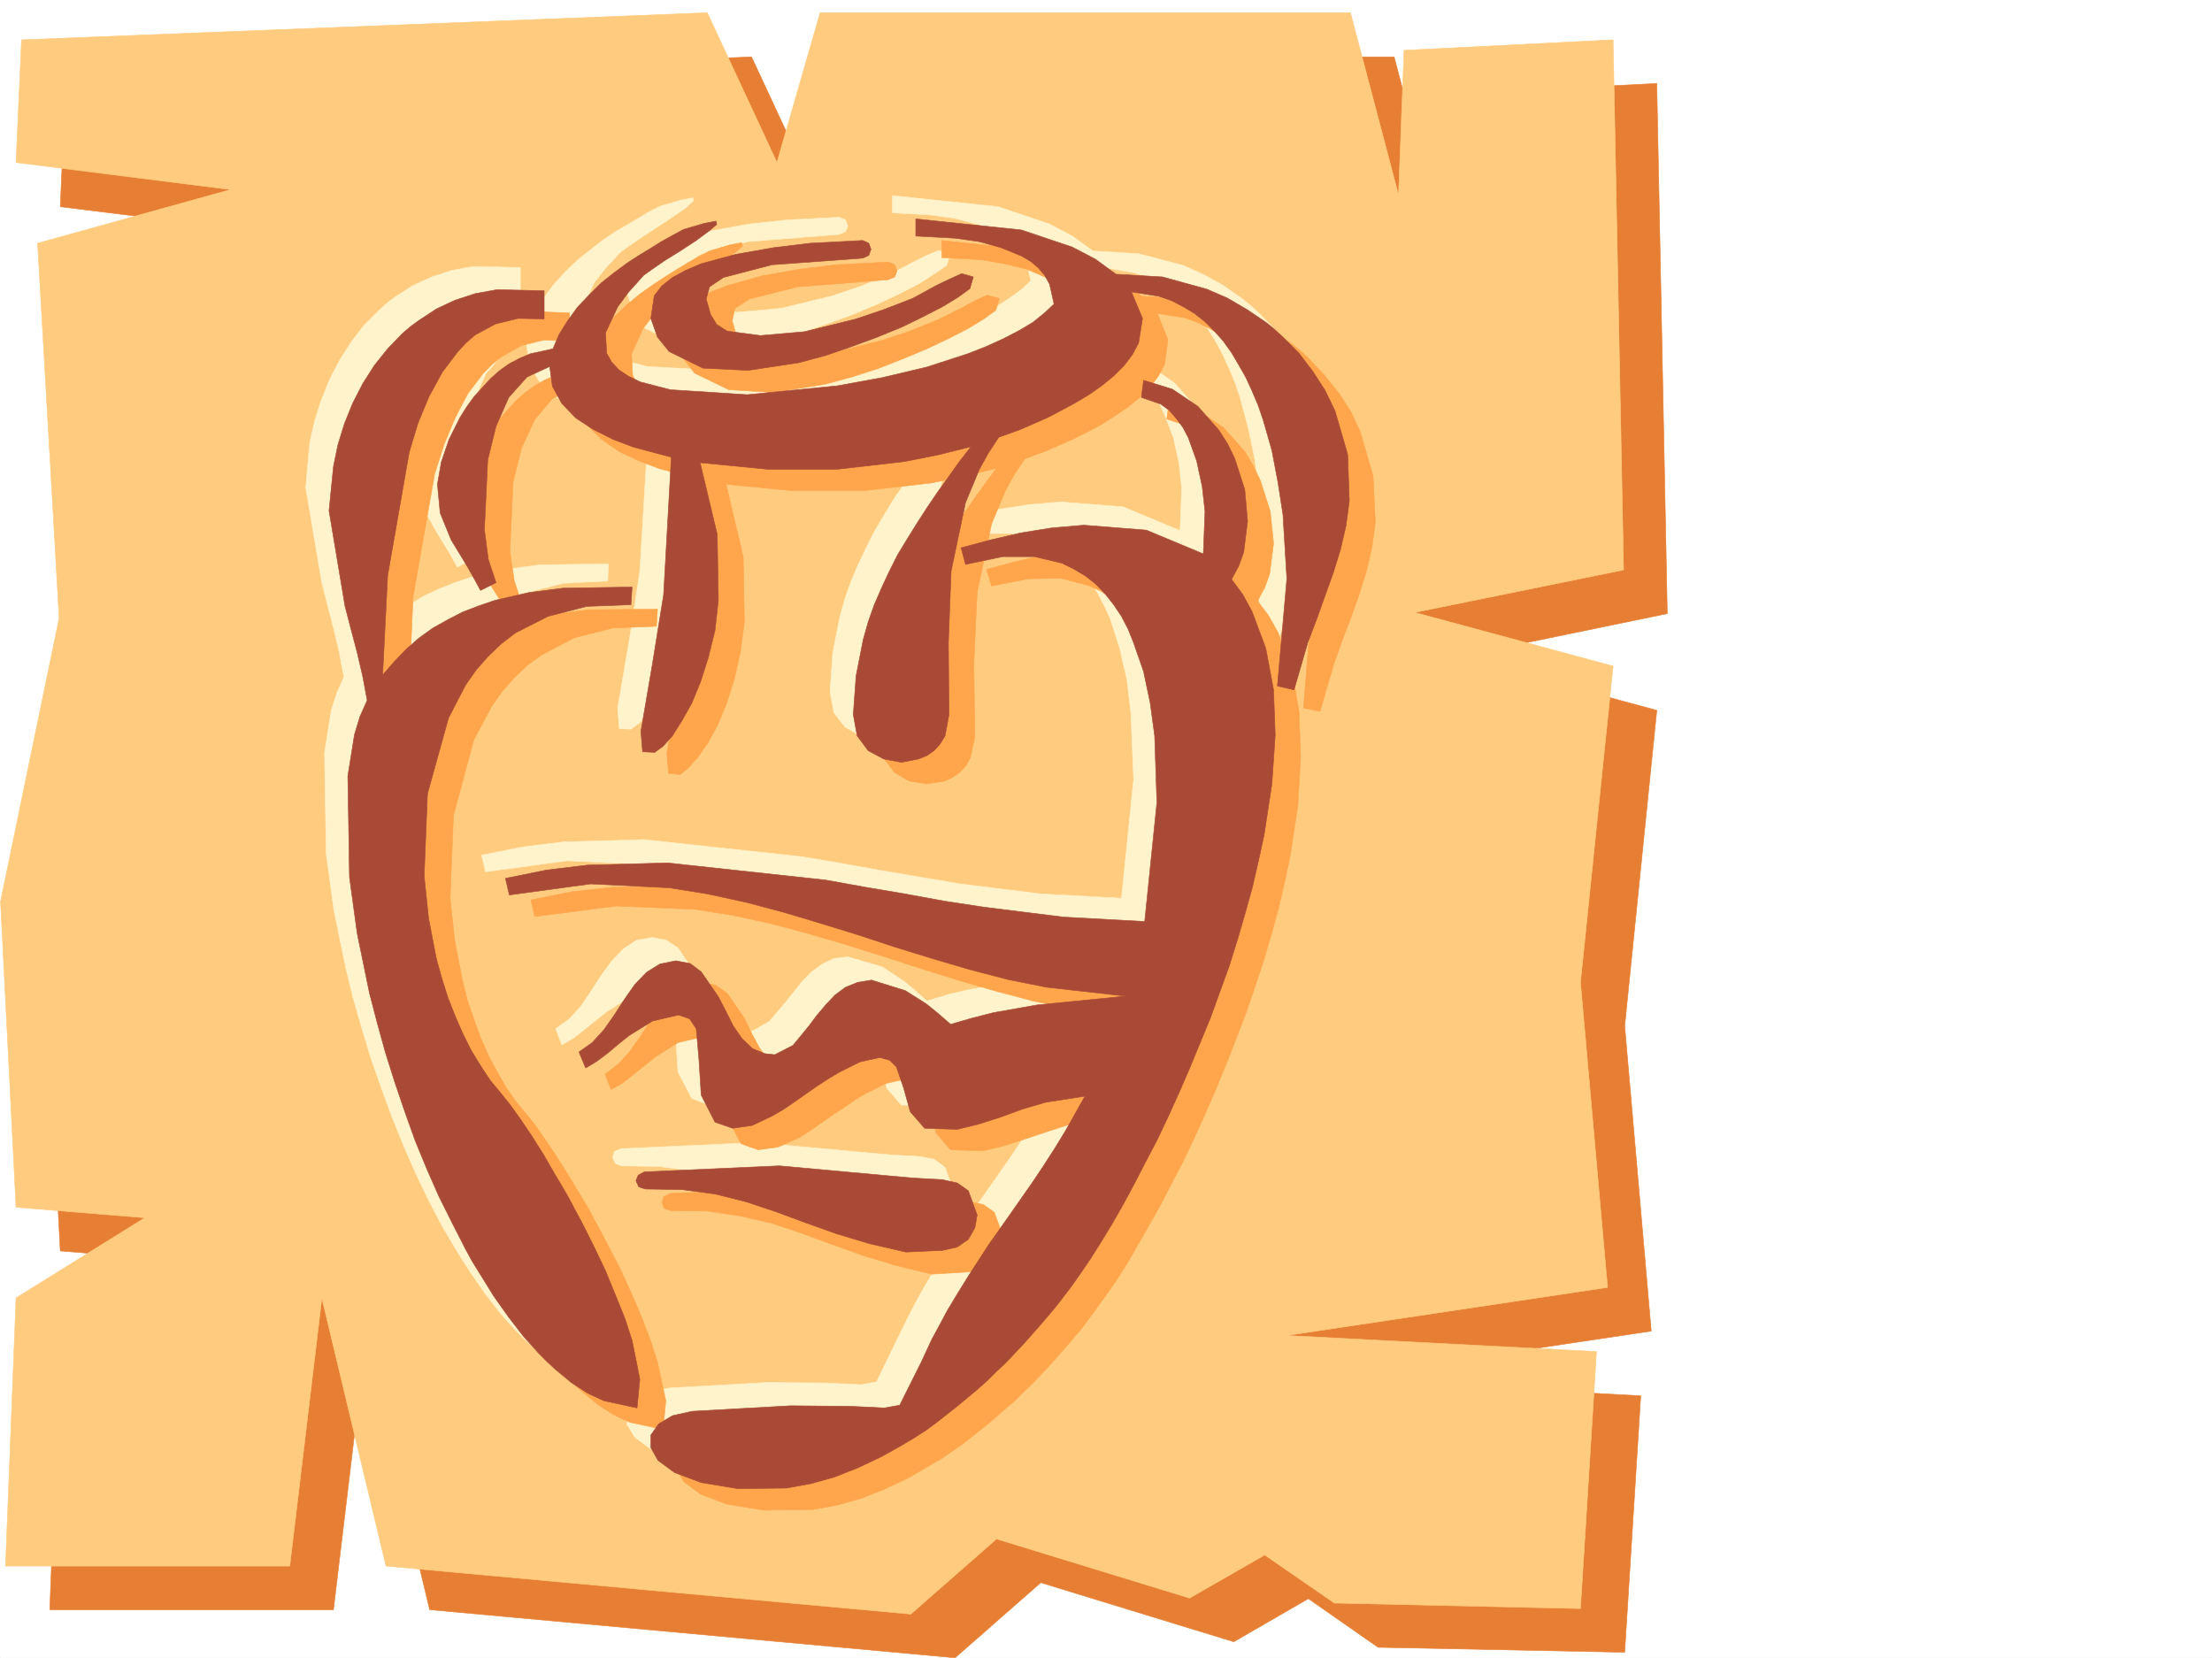
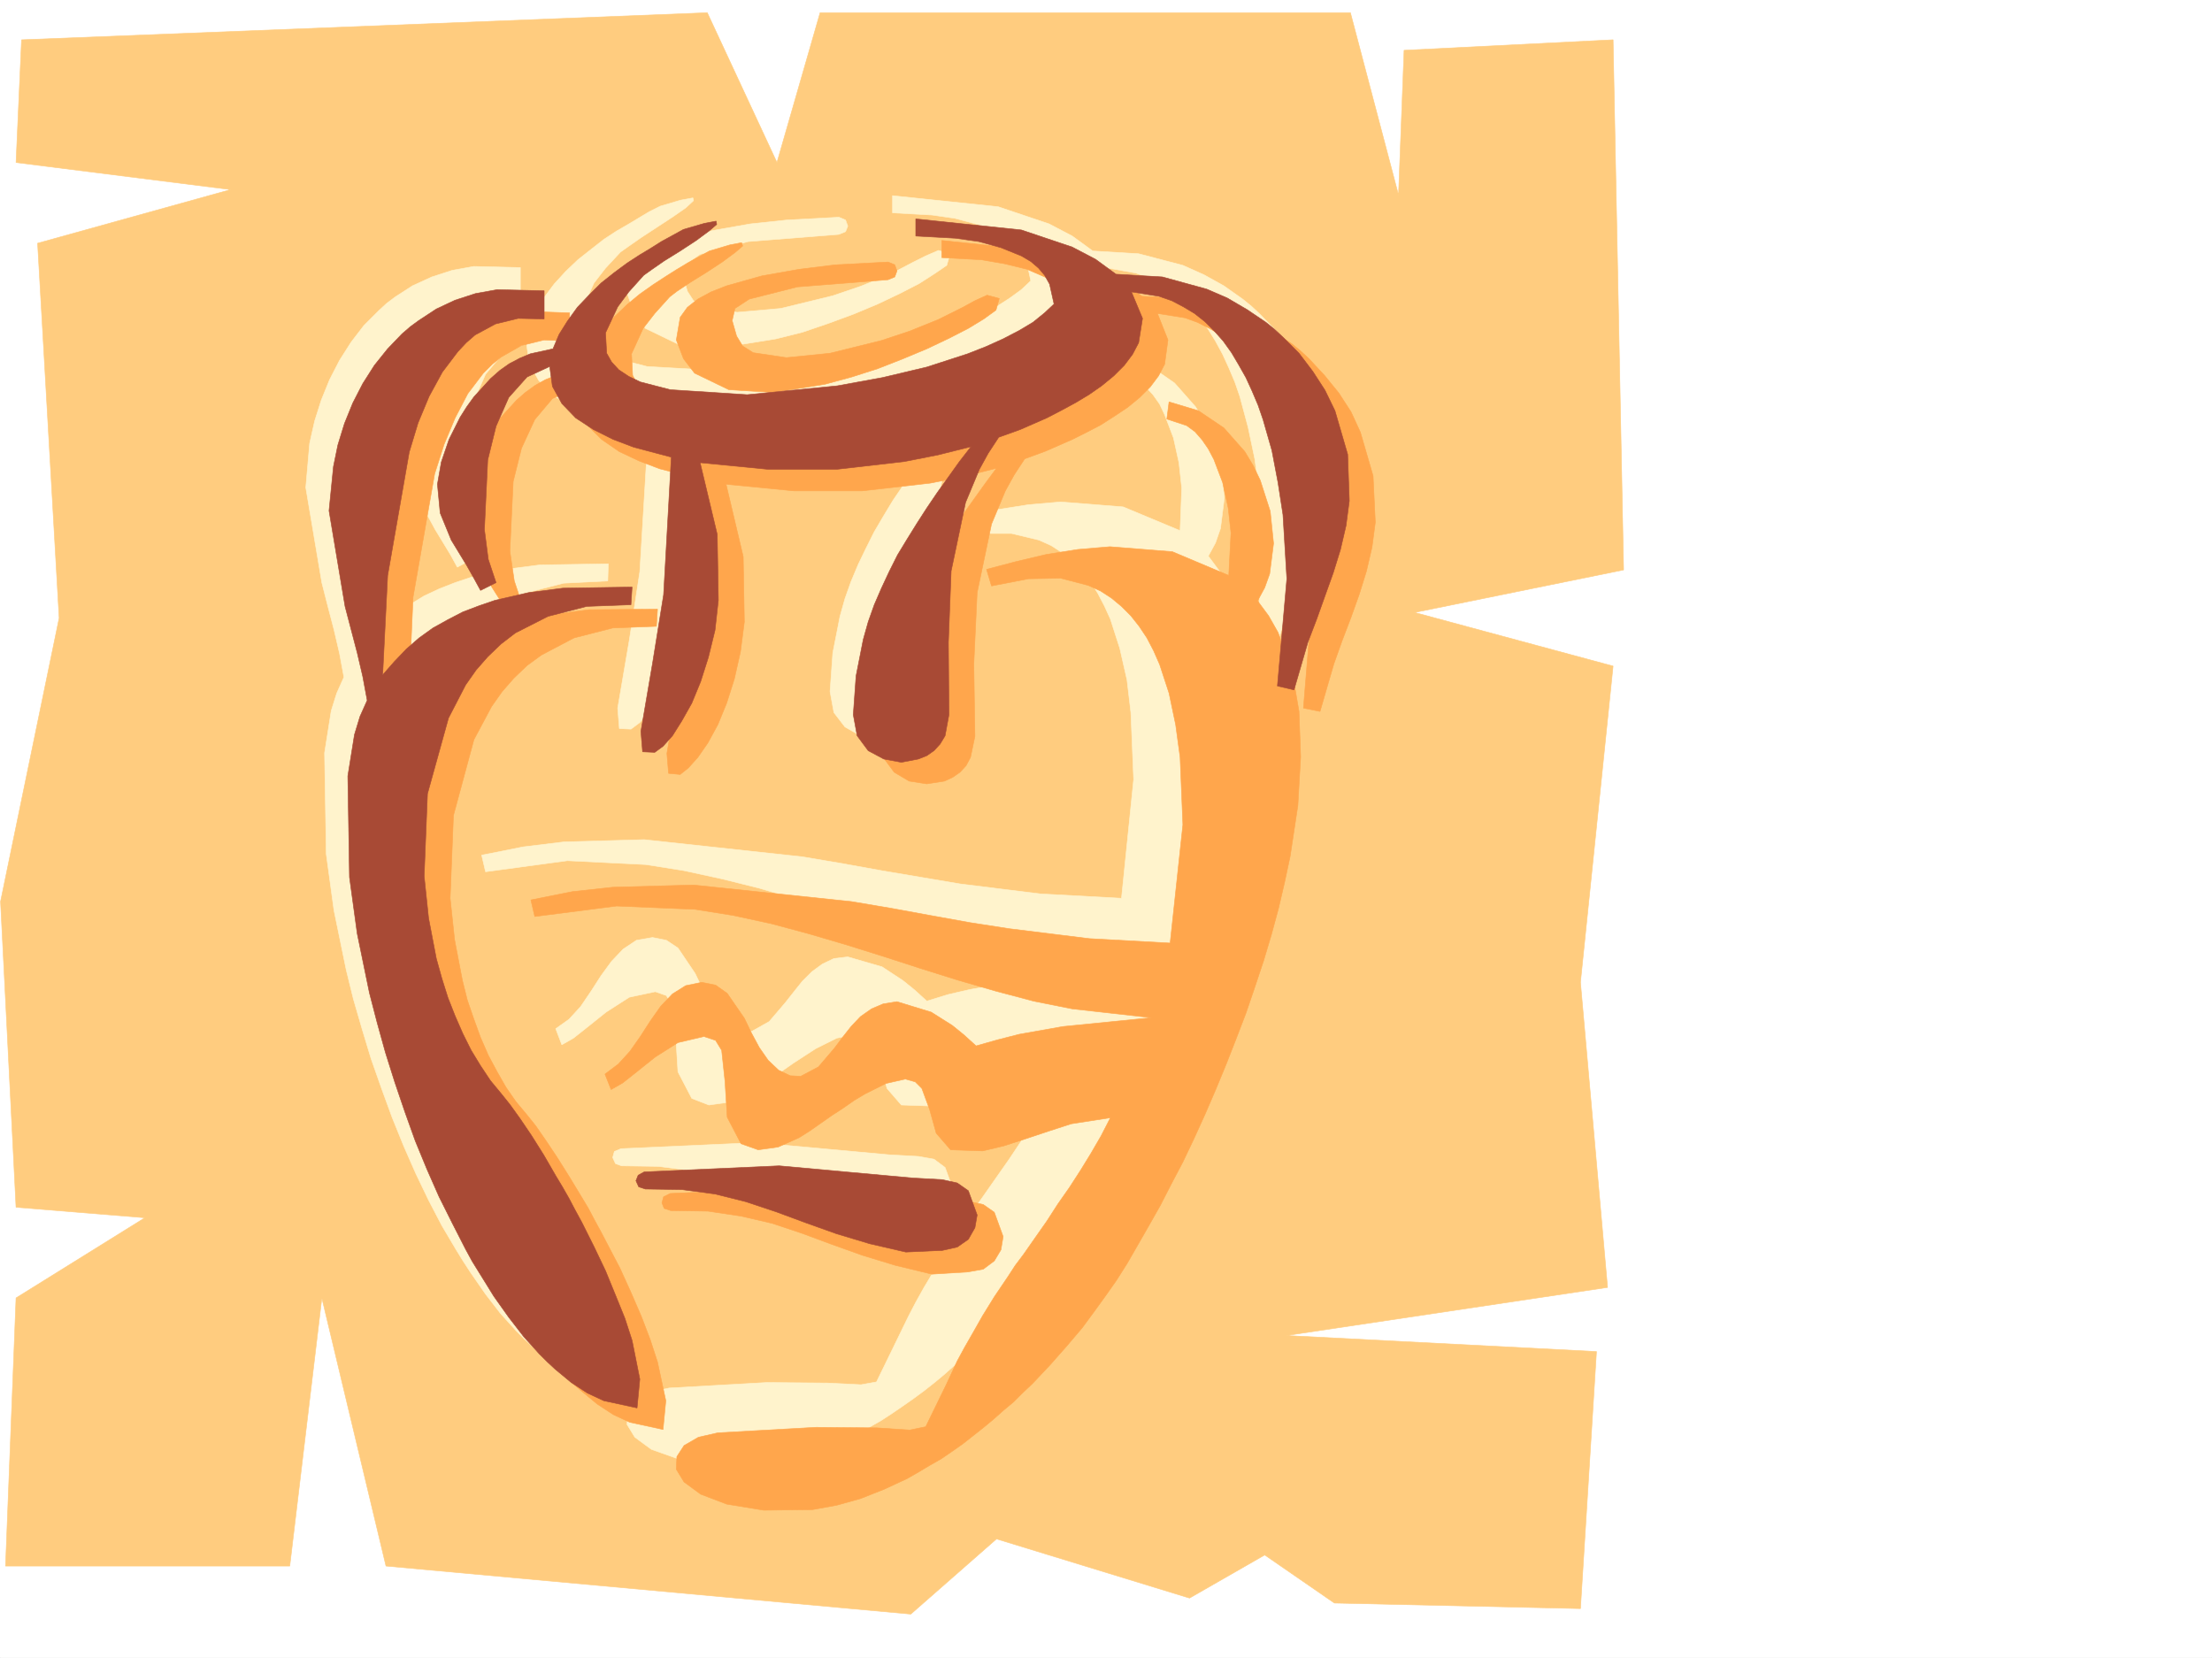
<svg xmlns="http://www.w3.org/2000/svg" width="2997.016" height="2246.297">
  <rect width="100%" height="100%" fill="#333333" stroke="none" />
  <defs>
    <clipPath id="a">
      <path d="M0 0h2997v2244.137H0Zm0 0" />
    </clipPath>
    <clipPath id="b">
      <path d="M59 74h2201v2170.137H59Zm0 0" />
    </clipPath>
  </defs>
  <path fill="#fff" d="M0 2246.297h2997.016V0H0Zm0 0" />
  <g clip-path="url(#a)" transform="translate(0 2.16)">
    <path fill="#fff" fill-rule="evenodd" stroke="#fff" stroke-linecap="square" stroke-linejoin="bevel" stroke-miterlimit="10" stroke-width=".743" d="M.742 2244.137h2995.531V-2.16H.743Zm0 0" />
  </g>
  <g clip-path="url(#b)" transform="translate(0 2.16)">
-     <path fill="#e67f33" fill-rule="evenodd" stroke="#e67f33" stroke-linecap="square" stroke-linejoin="bevel" stroke-miterlimit="10" stroke-width=".743" d="m110.887 386.57 28.465 507.832-79.41 384.98 21.738 413.481 173.8 14.235-173.8 109.363-14.23 362.496H451.8l43.442-362.496 86.918 362.496 711.817 65.18 116.125-101.856 261.5 80.114 101.113-58.415 94.426 65.922 334.148 6.727 21.742-347.524-421.07-22.48 435.3-65.18L2201.29 1388l43.48-427.676-268.968-72.644 283.203-58.418-14.234-718.305-283.239 14.23-7.469 196.243-65.18-246.446H1170.34l-57.711 202.97-94.387-202.97-929.094 35.973-7.468 166.996 289.965 35.973Zm0 0" />
-   </g>
+     </g>
  <path fill="#ffcc7f" fill-rule="evenodd" stroke="#ffcc7f" stroke-linecap="square" stroke-linejoin="bevel" stroke-miterlimit="10" stroke-width=".743" d="m50.95 329.574 29.206 507.832L.742 1221.641l20.996 414.187 174.582 14.23L21.738 1758.68l-14.23 363.277h385.094l43.48-363.277 86.879 363.277 711.074 65.14 116.125-101.855 261.504 80.156 101.895-58.418 94.386 65.141 333.407 7.508 21.738-348.3-420.324-21.704 435.3-65.18-36.714-413.441 44.222-428.457-268.969-72.649 283.2-57.671-14.23-718.309-283.204 14.234-7.508 196.243-65.18-247.153h-718.538l-58.457 202.969L958.3 17.242 29.207 53.918l-7.469 166.293 290.711 36.715Zm0 0" />
  <path fill="#fff3cc" fill-rule="evenodd" stroke="#fff3cc" stroke-linecap="square" stroke-linejoin="bevel" stroke-miterlimit="10" stroke-width=".743" d="m841.395 1556.453 182.828-8.25 180.566 16.5 39.727 2.23 20.957 3.754 15.011 11.22 11.965 32.964-2.969 17.242-8.996 15.719-15.011 10.477-20.957 4.496-48.72 2.27-49.425-11.263-44.219-13.488-41.957-14.976-40.468-14.977-40.47-13.488-41.952-10.477-44.926-5.984-50.203-.742-8.25-3.012-3.754-8.25 2.266-8.211zM713.3 465.133l-31.476 13.492-23.965 28.465-17.246 38.941-11.258 45.707-5.242 93.606 6.024 41.21 10.476 30.696-20.996 11.223-8.992-16.461-10.48-17.246-10.477-17.204-9.738-17.984-14.973-36.715-3.754-38.203 5.238-29.95 10.48-30.69 14.974-29.993 8.996-14.23 9.734-14.195 22.48-23.97 12.75-11.257 12.747-8.996 14.23-7.469 14.234-6.762 30.73-5.984 8.212-19.469 11.262-18.73 13.488-17.985 15.719-17.207 16.5-15.757 17.988-14.192 17.203-13.488 17.242-11.262 14.235-8.21 15.011-8.993 14.977-8.996 14.976-7.504 27.72-8.21 16.503-3.013.742 3.754-10.52 9.735-17.202 11.965-21.739 14.234-21.742 14.23-17.203 12.004-10.52 7.469-20.214 21.738-15.715 20.215-15.758 35.192 1.484 28.464 6.024 12.004 10.476 10.477 12.746 8.996 16.461 7.465 40.47 10.52 104.163 5.98 122.11-11.219 61.464-11.262 59.942-14.976 54.66-17.242 25.492-9.735 23.227-10.48 20.957-11.223 18.77-12.004 16.46-11.965 12.746-12.004-5.984-27.68-6.762-11.261-8.992-9.734-10.48-8.996-12.004-7.47-27.723-11.257-30.691-8.21-30.735-4.497-53.957-3.012v-23.226l143.106 14.976 68.933 23.227 31.477 16.5 27.723 20.215 62.207 3.75 59.937 15.718 28.465 12.747 26.98 14.976 25.453 17.988 12.004 9.735 11.223 10.476 20.996 21.703 19.473 23.97 16.5 26.234 13.449 26.941 16.5 59.195 3.012 63.657-4.496 32.96-7.508 32.961-9.735 31.438-11.222 31.476-12.004 31.473-11.262 31.438-18.727 64.437-22.445-5.277 11.965-145.297-5.238-86.879-5.985-44.184-8.992-42.699-11.262-41.953-6.722-19.473-8.25-19.472-8.25-17.985-9.738-17.984-9.735-15.719-11.223-15.718-12.003-13.493-13.489-12.746-13.488-11.219-14.976-9.738-15.72-7.508-17.242-5.98-37.457-6.727 14.231 35.934-4.496 33.703-8.25 15.758-11.223 14.976-14.27 14.23-16.46 12.708-17.246 12.75-18.727 11.219-19.473 10.52-19.472 9.734-35.227 15.718-29.207 10.48-14.234 21.74-12.004 21.698-18.73 44.965-19.47 92.863-3.753 96.618.742 98.14-5.984 28.465-6.02 10.48-8.21 8.993-9.735 7.468-11.262 4.497-23.969 4.496-23.226-4.496-20.996-11.965-14.977-19.473-5.238-28.465 3.754-52.433 9.734-49.461 6.727-23.969 8.25-23.227 9.738-23.183 10.476-21.742 11.262-22.48 12.746-21.7 12.707-21 14.274-20.957 14.23-20.957 14.977-20.996 14.972-20.957 15.758-20.957-44.965 11.965-45.707 8.25-92.16 10.476-92.156.742-92.16-9.734 23.226 98.14 1.485 89.11-5.239 40.469-8.25 36.675-10.48 32.961-12.004 28.465-13.45 24.711-13.487 19.473-12.004 14.23-12.004 8.996-15.719-.746-2.23-27.718 15.718-92.122 14.235-92.863 11.222-186.508-50.949-14.23-27.722-9.734-26.938-13.493-24.008-15.718-18.73-19.47-12.707-23.226zm0 0" />
  <path fill="#fff3cc" fill-rule="evenodd" stroke="#fff3cc" stroke-linecap="square" stroke-linejoin="bevel" stroke-miterlimit="10" stroke-width=".743" d="m823.445 787.2-59.941 3.01-52.469 13.49-44.183 22.445-19.512 15.015-17.985 16.461-15.718 18.727-14.235 20.214-23.226 44.965-28.465 102.598-4.496 111.594 5.984 56.187 10.477 55.442 7.508 26.941 8.25 25.453 8.992 25.492 10.48 23.227 12.004 23.187 12.707 20.996 13.488 19.473 14.235 17.985 12.004 14.976 13.488 18.727 14.977 23.226 16.5 26.196 17.203 28.464 8.992 14.977 8.25 15.719 8.996 15.757 8.992 16.461 16.5 32.961 15.719 32.961 13.488 32.961 12.004 31.438 10.48 29.988 10.477 52.395-3.754 38.984-44.926-9.738-22.48-11.258-21.742-13.492-21.738-17.946-10.48-9.738-11.22-11.258-21-23.226-20.21-26.196-20.255-29.21-9.738-14.973-9.734-15.758-9.738-16.46-9.735-16.462-17.984-34.488-17.246-35.934-16.461-37.457-15.758-38.941-14.23-38.946-14.235-40.468-12.004-39.688-11.96-41.21-9.739-39.684-16.5-80.157-10.477-76.363-2.27-137.082 8.993-56.93 7.508-23.968 9.734-21.703-5.98-32.22-7.508-32.214-8.25-31.477-8.211-32.18-21.738-128.835 5.238-59.938 6.727-29.953 8.992-28.465 11.262-27.722 13.488-26.196 15.719-24.71 17.242-22.485 20.215-20.215 10.52-9.734 11.964-8.992 23.223-14.977 26.238-12.004 27.719-8.992 29.21-5.238 62.95 1.523v38.2l-34.485-.782-30.695 7.508-27.723 14.976-12.003 10.477-11.965 12.004-20.254 27.723-17.985 32.18-14.976 36.714-12.746 39.688-28.465 167.035-6.723 134.816 14.973-18.73 16.46-16.461 17.99-14.973 18.726-13.492 19.511-11.965 20.957-9.773 20.997-8.211 22.484-7.508 45.707-10.48 46.453-5.981 92.898-1.523zm0 0" />
  <path fill="#fff3cc" fill-rule="evenodd" stroke="#fff3cc" stroke-linecap="square" stroke-linejoin="bevel" stroke-miterlimit="10" stroke-width=".743" d="m652.617 1158.73 56.188-11.222 55.445-6.766 108.617-3.012 214.309 23.227 53.176 8.992 53.957 9.738 53.214 8.993 53.176 8.992 108.66 13.488 110.145 5.984 16.46-161.054-3.753-90.594-5.238-44.223-9.735-42.695-12.75-39.687-8.21-17.985-8.993-17.207-9.773-15.758-11.223-14.23-12.746-13.45L1439.309 749l-14.973-9.734-16.5-7.47-37.461-8.991h-43.438l-50.206 10.476-6.762-22.48 39.726-10.48 41.211-9.735 42.696-6.727 43.48-3.754 84.652 6.727 77.184 32.219 2.227-57.676-3.754-34.445-7.47-33.703-12.003-31.477-6.723-14.234-8.992-12.707-9.738-10.516-11.262-8.211-26.976-8.992 3.011-23.227 39.723 11.223 34.45 23.965 28.464 32.219 11.258 18.73 9.738 19.473 13.488 42.695 4.497 42.7-5.239 41.171-6.765 19.512-9.735 17.945 14.977 20.215 12.746 22.484 18.726 50.203 9.739 56.93 3.008 61.387-4.497 65.922-10.476 68.152-7.508 35.227-8.25 35.933-9.734 35.23-10.48 35.934-11.262 35.973-12.708 35.187-12.746 35.192-14.234 34.445-14.23 34.488-14.235 32.961-15.012 32.922-14.976 31.477-15.719 29.949-15.012 29.207-14.976 27.723-14.977 26.234-14.972 23.969-14.235 23.187-14.23 20.254-13.492 18.73-18.727 24.712-21 25.453-22.48 25.453-23.97 24.71-12.745 12.747-12.746 12.004-13.489 11.965-13.453 12.004-13.488 11.222-14.234 11.223-14.27 10.515-14.977 10.481-14.23 9.734-14.977 9.739-15.757 8.992-14.973 8.21-31.477 15.016-32.218 11.965-32.22 9.735-32.96 5.98-65.922.746-49.46-8.957-35.974-12.746-22.445-16.5-10.515-17.203.742-17.242 10.515-14.977 18.73-11.223 26.981-5.98 132.586-7.508 82.422.742 44.965 2.27 21-3.754 28.465-58.418 14.972-30.73 9.739-18.73 11.258-20.216 13.453-22.48 15.758-25.453 17.984-27.723 9.734-14.977 11.223-15.718 15.758-22.48 15.718-22.446 15.758-22.48 14.973-22.485 14.976-23.226 14.235-23.223 13.488-23.969 12.746-23.969-53.215 8.25-29.949 8.993-31.476 11.222-29.989 8.993-28.464 7.507-43.442-1.484-19.473-22.484-8.992-32.22-10.52-28.464-8.991-8.992-13.45-3.715-26.238 5.238-28.465 14.235-15.012 9.734-14.976 9.738-14.977 10.477-14.972 10.48-15.016 9.735-14.234 8.992-28.465 13.492-26.977 3.754-23.226-8.996-18.727-35.969-2.973-47.938-4.496-41.953-8.25-13.453-14.976-5.277-35.23 7.508-31.473 20.215-14.977 12.004-14.976 11.964-14.23 11.258-15.759 8.957-8.25-21.703 17.985-12.746 15.757-17.203 14.235-20.996 13.488-20.957 14.23-19.473 15.72-16.5 17.988-11.965 21.738-3.754 18.73 3.754 15.72 10.477L941.8 1319l9.738 20.254 10.516 19.473 11.965 17.203 14.234 12.746 15.758 7.469 14.23 1.523 23.969-13.488 21.738-25.453 11.223-14.235 12.004-15.015 12.746-12.707 14.234-10.477 15.715-7.508 18.73-2.23 46.45 13.453 28.465 18.726 15.757 12.747 16.461 14.976 29.247-8.992 29.21-6.727 59.196-10.476 119.883-12.004-107.137-11.965-51.727-11.262-51.691-12.707-50.95-14.976-50.945-15.758-50.203-16.461-50.95-16.5-50.202-14.973-50.95-12.71-51.687-11.258-51.691-8.212-106.39-5.28-110.888 15.015zm484.02-841.16-122.89 9.735-65.18 17.246-18.731 12.746-4.496 16.46 5.984 20.958 8.25 12.746 14.23 9.734 44.966 5.985 59.16-5.239 70.457-17.207 37.457-12.746 38.945-15.718 32.961-17.243 16.5-8.25 17.242-7.468 15.719 4.496-4.496 15.718-16.461 11.223-20.996 13.488-26.239 13.493-29.949 14.23-32.219 13.488-34.484 12.711-35.191 12.004-35.973 8.992-69.676 11.223-60.683-2.973-46.45-22.484-15.015-19.473-8.992-26.234 4.496-30.691 9.773-12.75 14.977-11.22 17.984-9.737 20.215-8.993 47.938-13.488 50.988-8.992 49.422-5.242 70.457-3.754 8.953 3.754 3.012 8.25-3.012 7.507zm0 0" />
  <path fill="#ffa64c" fill-rule="evenodd" stroke="#ffa64c" stroke-linecap="square" stroke-linejoin="bevel" stroke-miterlimit="10" stroke-width=".743" d="m908.098 1617.137 182.832-8.25 180.562 16.46 39.688 2.27 20.996 4.496 14.976 10.477 12.004 32.96-3.011 17.95-8.993 15.016-14.976 11.218-20.996 3.754-48.68 2.973-49.46-11.965-44.224-13.488-41.953-14.977-40.43-14.976-40.468-13.489-41.953-9.734-44.969-6.726-50.203-.782-8.992-2.972-2.973-7.508 2.23-8.25zM779.969 525.816l-31.477 14.235-23.969 28.465-17.988 38.941-11.219 44.926-4.496 94.387 5.98 40.43 10.481 31.476-20.957 10.48-8.996-16.46-10.476-16.5-10.52-17.989-9.734-17.203-14.977-36.715-3.754-38.203 5.238-30.691 10.52-30.735 14.977-29.95 8.992-14.23 9.734-13.492 22.485-24.71 11.964-10.477 13.489-9.739 13.488-7.507 14.976-5.98 30.735-6.727 7.504-18.727 11.222-19.473 14.235-17.242 15.012-17.207 17.207-16.5 17.242-14.23 17.984-12.707 17.242-11.262 14.235-8.992 14.976-8.992 14.973-8.211 14.976-8.25 27.723-8.25 15.758-2.973 1.484 4.496-10.48 8.953-17.242 12.746-21.7 14.235-21.738 13.488-17.988 11.965-9.735 7.508-20.253 22.48-15.72 20.215-15.718 34.45 1.484 29.206 5.985 11.223 9.734 10.516 13.492 8.992 16.5 7.468 40.47 10.48 104.12 6.767 121.367-11.262 62.207-11.965 59.942-14.234 54.7-17.985 25.456-9.734 23.223-10.48 21-11.223 18.726-11.262 16.5-11.965 12.707-12.746-5.98-26.976-6.727-11.223-8.992-10.48-10.52-8.25-11.964-7.465-27.719-12.004-30.734-7.47-30.73-5.28-53.923-2.97V325.82l142.364 14.977 69.675 23.223 31.477 16.46 27.723 21 62.168 2.97 59.94 16.5 28.466 11.964 26.976 15.758 25.496 17.203 11.965 9.738 11.258 10.477 20.961 22.484 19.469 23.969 16.5 25.453 12.75 27.723 17.203 59.195 3.012 62.914-4.5 33.703-7.465 32.18-9.778 31.477-11.222 31.472-12.004 31.438-11.219 31.476-18.73 64.399-22.48-4.496 12.003-146.04-5.281-86.882-5.98-44.22-8.993-42.66-11.222-41.21-6.766-20.215-8.211-19.473-8.25-17.984-9.734-17.242-10.52-16.461-10.476-14.977-12.004-14.234-13.454-12.746-13.488-11.223-15.015-8.992-16.461-8.25-16.5-5.98-37.457-5.985 14.234 35.934-4.5 32.96-8.25 15.72-11.219 14.976-14.234 14.23-16.5 13.493-17.984 12.004L1491 575.98l-18.73 9.739-19.47 9.734-35.972 15.758-28.465 10.48-14.234 21.7-12.004 21.738-18.727 44.926-19.472 92.902-4.496 96.617 1.484 98.102-5.98 28.465-5.985 11.261-8.25 8.953-9.734 6.766-11.223 5.238-24.008 3.754-23.968-3.754-20.215-12.004-14.973-20.214-5.281-28.465 3.012-52.434 9.738-49.422 7.504-23.968 8.25-23.227 9.738-22.48 10.477-22.446 11.222-21.738 12.746-21.7 12.747-21.741 14.234-20.957 14.23-20.997 14.977-20.957 15.016-20.957 14.972-20.254-44.219 11.262-45.71 8.992-92.157 10.477h-92.16l-92.156-8.992 23.223 98.101 1.527 88.407-5.242 40.43-8.25 36.714-10.477 32.961-12.004 29.207-13.492 24.711-13.488 19.473-12.746 14.23-11.223 8.996-15.758-1.488-2.226-26.977 15.718-92.863 14.23-92.902 11.263-186.508-50.95-13.45-27.718-10.519-26.981-12.707-23.969-16.5-19.472-19.473-12.004-23.222zm0 0" />
  <path fill="#ffa64c" fill-rule="evenodd" stroke="#ffa64c" stroke-linecap="square" stroke-linejoin="bevel" stroke-miterlimit="10" stroke-width=".743" d="m889.367 848.625-59.195 2.27-52.434 13.449-44.222 23.226-19.473 14.23-17.984 17.247-15.72 17.984-14.269 20.215-23.968 44.926-27.723 102.637-4.496 112.336 6.02 56.187 10.48 54.66 6.722 26.98 8.997 26.196 8.992 24.71 10.476 23.97 12.004 22.484 12.004 20.996 13.492 19.473 14.973 17.945 11.965 14.977 13.492 19.508 15.012 22.445 16.46 26.234 17.247 28.465 8.992 14.977 8.25 15.718 8.992 16.461 8.211 15.758 17.242 32.961 14.977 32.96 14.23 32.923 12.004 31.476 9.738 29.95 11.258 52.433-3.75 38.946-44.965-9.739-22.484-10.476-21.738-14.235-21.703-17.984-11.258-9.738-10.48-10.477-20.958-23.969-20.996-26.199-19.472-28.465-9.735-14.972-9.738-15.758-9.773-16.461-9.739-16.5-17.984-35.191-17.203-35.934-16.5-37.457-15.719-38.2-14.234-39.726-14.27-39.687-11.965-40.43-12.004-40.469-9.734-40.43-16.465-80.152-10.516-76.402-2.972-137.047 9.738-56.184 7.465-24.71 9.777-21.743-6.023-32.219-7.469-32.18-8.25-31.472-8.992-31.437-20.996-129.579 5.238-59.941 6.766-29.207 8.25-29.207 11.965-26.98 13.488-26.938 15.758-24.75 17.203-22.445 20.254-20.215 10.48-9.774 11.223-8.21 24.008-15.758 26.195-11.965 26.98-8.992 29.246-5.239 63.653 2.227v38.203l-34.445-1.488-30.735 7.508-27.719 15.718-11.964 9.735-12.004 12.004-20.996 27.683-17.207 32.961-15.012 35.973-12.707 39.687-29.25 167.035-5.98 135.559 14.976-18.73 16.5-17.204 17.984-14.976 18.73-13.488 19.47-11.262 21-10.477 20.956-8.25 22.481-7.468 45.71-10.48 46.45-6.02 92.902-.743zm0 0" />
  <path fill="#ffa64c" fill-rule="evenodd" stroke="#ffa64c" stroke-linecap="square" stroke-linejoin="bevel" stroke-miterlimit="10" stroke-width=".743" d="m719.285 1219.41 56.184-11.258 54.703-5.984 109.402-3.012 214.266 22.485 53.215 8.992 53.175 9.738 53.961 9.734 53.215 8.25 108.617 13.45 109.403 6.023 17.242-160.312-3.75-91.375-6.024-44.184-8.953-42.695-12.746-38.946-8.25-18.73-8.992-17.242-10.48-15.719-11.262-14.23-12.707-12.747-13.488-11.222L1491 800.69l-16.461-7.468-37.457-9.739-43.48.746-50.204 9.735-6.726-22.485 39.726-10.476 41.172-9.738 42.739-6.762 43.437-3.715 84.652 6.727 76.442 32.214 3.008-57.671-3.75-33.704-7.508-34.484-11.965-31.437-7.508-14.235-8.25-12.004-9.734-11.218-11.223-8.25-26.98-8.957 3.011-23.223 39.688 11.965 34.484 23.222 28.465 32.22 11.223 18.73 9.734 20.214 13.492 41.954 4.496 43.441-5.242 41.172-6.722 18.73-9.739 17.985 14.977 20.215 12.746 22.48 18.73 50.91 9.735 56.188 2.23 61.425-3.754 65.922-10.48 68.895-7.508 35.23-8.21 35.188-9.735 35.933-10.52 35.23-11.965 35.93-12.004 35.231-13.488 35.191-13.488 34.446-14.234 34.449-14.23 32.96-14.978 32.962-14.976 31.476-15.754 29.95-14.976 29.207-15.72 27.722-15.015 26.196-14.23 24.71-14.235 22.485-14.23 20.215-13.488 18.73-18.73 25.492-20.997 24.711-22.445 25.454-24.008 25.453-12.707 12.003-12.746 12.708-13.489 11.261-13.488 11.965-13.492 11.262-14.23 11.223-14.235 11.218-14.972 10.52-14.235 9.734-15.758 8.957-14.972 8.992-15.758 8.993-30.696 14.23-32.218 12.75-32.219 8.992-32.96 5.98-65.962.743-50.164-8.25-35.23-13.45-22.48-16.5-10.481-17.203.742-17.242 9.738-14.976 19.469-11.262 26.238-5.98 133.371-7.47 82.422.743 44.184 2.973 21.738-4.496 28.465-58.418 14.23-30.692 9.739-17.988 12.003-20.957 12.747-22.48 15.718-25.458 18.727-27.718 9.738-14.977 11.262-14.977 15.715-22.48 15.758-22.484 14.976-23.223 15.719-22.445 15.012-23.227 14.234-23.223 13.488-23.226 12.707-24.711-53.176 8.25-29.988 9.734-31.476 10.48-29.95 9.735-28.464 6.727-43.48-1.485-19.473-22.484-8.993-32.18-10.476-28.465-8.996-8.992-13.489-3.754-26.234 5.98-28.465 14.235-14.976 8.992-14.977 10.48-15.012 9.735-14.976 10.52-14.977 10.476-14.23 8.996-28.465 12.707-26.98 3.754-23.223-8.25-18.73-35.933-3.012-48.68-4.497-41.957-8.25-13.488-15.718-5.239-35.227 8.25-30.695 19.473-15.016 11.965-14.972 12.004-14.235 11.219-15.719 8.996-8.25-20.961 17.989-13.488 15.718-17.243 14.23-20.215 13.49-20.957 14.234-20.214 15.757-16.5 17.946-11.223 21.738-4.496 18.73 3.754 15.758 11.222 23.227 33.704 9.734 20.214 10.48 19.473 12.005 17.242 14.23 13.489 15.719 7.468 14.23.742 23.969-12.707 21.742-25.492 11.258-14.976 11.223-14.23 12.746-13.493 14.976-10.477 15.758-6.726 18.727-3.012 46.453 14.235 28.465 17.984 15.718 12.746 16.5 14.977 29.207-8.25 29.207-7.47 59.2-10.515 119.879-11.965-107.133-12.004-52.434-10.48-50.95-13.488-51.726-14.977-50.168-15.718-50.945-16.5-50.207-15.72-50.945-14.972-50.203-13.492-51.73-11.219-51.692-8.25-106.39-4.5-110.888 14.235zM1203.3 378.996l-122.89 9.734-65.18 16.504-19.472 12.707-3.75 16.5 5.98 20.957 8.25 13.489 14.235 8.992 44.965 6.726 59.195-5.98 69.676-17.246 38.203-12.707 38.98-15.758 32.961-16.46 16.461-8.993 16.5-7.508 16.5 4.496-4.496 15.758-16.5 11.965-20.957 12.746-26.234 13.492-29.993 14.23-32.218 13.45-34.446 13.492-35.23 11.258-35.973 9.738-69.676 11.223-60.683-3.754-46.45-22.445-14.976-19.512-9.734-25.453 5.238-30.692 9.738-13.492 14.23-11.219 17.989-9.738 20.996-8.25 47.934-13.488 50.949-8.992 48.719-5.985 71.16-3.754 8.996 3.754 3.008 8.25-3.008 8.211zm0 0" />
  <path fill="#a84a35" fill-rule="evenodd" stroke="#a84a35" stroke-linecap="square" stroke-linejoin="bevel" stroke-miterlimit="10" stroke-width=".743" d="m872.867 1587.89 182.832-8.21 180.567 16.46 40.464 2.266 20.215 4.5 15.016 10.477 11.965 32.96-3.012 17.204-8.953 15.758-15.016 10.48-20.215 4.496-49.46 2.23-48.68-11.222-44.965-13.488-41.953-14.977-40.469-14.976-40.469-13.489-41.953-10.48-44.965-6.02-49.421-.742-8.997-2.973-3.75-8.25 3.008-7.507zM744.777 496.61l-30.734 14.23-24.75 27.683-17.203 38.985-11.262 45.668-4.496 94.386 5.238 40.43 10.52 31.477-20.996 10.476-8.992-16.46-9.739-17.243L621.887 749l-10.48-17.203-15.016-36.715-3.711-38.945 5.238-29.95 10.477-30.734 14.976-29.95 8.992-14.233 9.739-13.489 22.48-24.71 12.746-11.223 12.746-8.993 14.235-7.507 14.23-5.98 30.695-6.727 8.25-19.473 11.262-17.984 13.488-18.73 15.72-16.5 16.5-16.462 17.984-14.23 17.207-12.746 17.242-11.223 14.976-8.992 14.23-8.996 15.016-8.211 14.973-8.25 28.465-8.25 15.719-2.969.78 4.457-10.515 8.992-17.203 12.746-21.742 14.235-21.738 13.488-17.243 11.965-10.48 7.508-20.215 22.48-14.976 20.215-16.5 35.191 1.488 27.723 6.762 11.96 9.738 10.52 13.488 8.954 15.719 7.507 40.469 10.48 104.164 6.763 122.11-12.004 61.425-11.22 59.937-14.233 55.446-17.985 24.75-9.738 23.226-10.477 21.7-11.261 18.769-11.223 15.719-12.746 12.746-11.965-6.024-26.977-6.722-11.964-8.254-9.739-10.477-8.992-12.746-7.508-27.723-11.222-29.949-8.25-31.476-4.496-53.957-2.97v-23.226l143.105 14.977 68.934 23.223 31.472 16.46 27.723 20.254 62.953 3.715 59.938 16.5 27.722 11.965 26.942 15.758 25.492 17.203 12.004 9.738 11.222 10.477 21.739 21.742 18.73 24.71 16.461 25.454 13.488 27.723 17.243 59.195 2.23 62.914-4.457 33.703-7.508 32.18-9.734 31.476-11.262 31.473-11.222 31.438-12.004 31.476-18.73 64.399-22.481-5.243 12.746-145.293-5.239-86.882-6.726-43.477-8.25-43.441-12.004-41.914-6.723-19.473-8.254-19.473-8.25-17.984-9.734-17.246-9.734-16.461-11.262-15.754-11.965-13.453-12.746-12.746-14.234-11.223-14.973-8.992-15.758-8.25-17.203-5.98-37.5-5.985 15.016 35.934-5.239 32.96-8.25 15.72-11.261 14.976-14.235 14.23-16.46 13.489-17.243 12.004-18.726 11.222-19.473 10.48-18.73 9.735-35.973 15.719-29.246 10.52-14.23 21.699-11.966 21.738-18.73 44.926-19.512 92.863-3.715 96.656.747 98.102-5.243 28.465-6.761 11.222-8.25 8.992-9.739 6.762-11.218 4.5-23.227 4.496-23.969-4.496-20.996-11.262-14.976-20.214-5.239-28.465 3.754-52.434 9.735-49.422 6.726-23.968 8.25-23.227 9.735-22.48 10.48-22.446 11.262-22.48 12.707-20.957 13.488-21.742 13.488-20.958 14.235-20.996 15.011-20.957 14.977-20.957 15.719-20.254-44.926 11.258-45.707 8.996-91.418 10.477h-92.898l-92.16-8.992 23.226 97.36 1.484 89.147-4.496 40.43-8.992 36.715-10.48 32.961-12.004 29.207-13.489 23.969-12.707 20.215-12.746 14.23-11.261 8.25-16.461-.742-2.27-27.723 15.758-92.117 14.976-92.902 10.477-186.508-50.945-13.488-27.723-10.48-26.98-13.49-23.965-15.718-18.73-19.473-12.747-23.222Zm0 0" />
  <path fill="#a84a35" fill-rule="evenodd" stroke="#a84a35" stroke-linecap="square" stroke-linejoin="bevel" stroke-miterlimit="10" stroke-width=".743" d="m854.883 819.418-59.942 2.23-52.433 13.489-44.223 22.484-19.469 14.973-17.988 17.246-15.719 17.945-14.23 20.254-23.227 44.926-28.465 102.597-4.496 111.633 5.985 56.93 10.476 54.66 7.508 26.98 8.25 26.196 9.735 24.71 10.48 23.97 11.223 22.48 12.746 20.961 13.488 20.254 14.234 17.203 12.004 14.973 13.489 18.73 15.718 23.227 16.5 26.234 16.461 28.465 8.992 14.976 8.993 15.72 8.25 15.718 8.996 16.5 16.5 32.961 15.715 32.922 13.492 32.96 12.746 31.477 9.734 29.95 10.48 52.433-3.753 38.942-44.965-9.735-22.445-10.48-21.739-14.23-21.738-17.985-10.48-9.738-11.262-11.223-20.957-23.223-20.254-26.199-20.215-28.465-9.734-15.758-9.739-15.714-9.734-15.72-8.992-16.5-17.988-35.19-17.985-35.973-16.5-37.418-15.718-38.2-14.231-39.726-13.492-39.688-12.746-40.43-11.223-40.468-10.476-40.43-16.5-80.152-10.48-76.402-2.267-137.086 8.993-56.149 7.507-24.71 9.735-21.739-5.98-32.219-7.508-32.18-8.25-31.472-8.25-31.477-21.704-129.578 5.985-59.902 5.98-29.207 8.996-29.207 11.258-27.723 13.492-26.234 15.72-24.711 17.983-22.445 19.473-20.254 11.262-9.735 11.219-8.21 23.968-15.758 25.493-11.965 27.722-8.992 29.207-5.243 63.696 1.489v38.199l-35.231-.742-30.691 7.507-27.723 14.973-12.004 10.48-11.223 11.965-20.996 27.723-17.984 32.961-14.977 35.973-12.004 39.683L525.23 779.73l-6.765 134.82 15.758-17.988 16.46-17.203 17.243-15.015 18.73-13.45 20.254-11.261 20.215-10.477 21.738-8.25 21.703-7.469 45.707-10.48 46.45-6.02 93.683-1.488zm0 0" />
-   <path fill="#a84a35" fill-rule="evenodd" stroke="#a84a35" stroke-linecap="square" stroke-linejoin="bevel" stroke-miterlimit="10" stroke-width=".743" d="m684.836 1190.164 55.445-11.223 55.442-6.722 108.62-3.012 214.31 23.227 53.917 9.734 53.215 8.992 53.176 9.738 53.957 8.25 107.879 13.45 110.144 6.023 16.5-161.055-3.011-90.632-5.98-44.184-8.997-42.7-13.488-38.94-7.508-18.731-8.953-17.242-10.52-15.719-11.218-14.23-12.747-13.493-14.234-11.218-14.976-8.997-16.5-8.25-37.457-8.992h-43.438l-50.207 10.52-6.02-22.485 38.981-10.476 41.957-9.738 41.953-6.762 43.441-3.715 84.688 6.723 77.184 32.218 2.23-57.671-3.754-33.704-7.469-34.488-11.261-31.433-7.469-14.235-8.992-12.004-9.735-11.222-11.261-8.25-26.235-8.993 3.008-23.183 38.945 11.965 34.485 23.222 28.465 32.22 12.004 18.73 9.738 20.214 13.488 41.954 3.754 42.656-5.277 41.957-6.727 18.726-9.734 17.989 14.972 20.215 12.746 23.222 18.73 50.168 10.481 56.188 2.266 61.425-4.496 65.922-10.516 68.895-7.468 34.445-8.25 35.973-9.739 35.191-10.476 35.969-11.262 35.934-12.746 35.191-12.707 35.23-14.235 34.446-14.23 34.449-14.273 32.96-14.973 32.962-14.977 31.473-15.718 29.953-15.016 29.207-14.973 27.722-14.976 26.196-14.977 24.71-14.27 22.485-14.234 20.957-12.707 17.984-19.511 25.457-20.957 24.75-22.48 25.454-23.97 25.453-12.746 12.004-12.746 12.707-13.492 12.003-13.488 11.223-13.489 11.262-14.234 11.219-14.23 11.222-14.235 10.48-14.976 9.735-14.973 8.992-15.758 8.996-14.976 8.25-31.473 14.973-32.219 12.746-32.219 8.996-32.96 5.98-65.926.743-49.461-8.25-35.973-13.488-22.48-16.461-9.735-17.243v-17.207l10.516-14.972 18.73-11.262 26.938-5.98 133.371-7.47 81.68.743 44.964 2.227 20.957-3.75 29.247-58.418 14.234-30.692 9.734-17.988 11.223-20.957 13.488-22.48 15.758-25.458 17.988-27.722 9.735-14.973 11.222-15.758 15.758-22.445 15.719-22.48 15.715-22.485 15.015-22.441 14.977-23.227 14.23-23.226 13.493-23.965 13.488-23.969-53.215 8.25-30.695 8.992-30.73 11.223-30.735 9.734-27.723 6.727-44.18-1.488-19.511-22.481-8.953-32.18-9.778-28.464-8.992-8.993-13.449-3.754-26.98 5.98-28.465 14.235-15.016 8.992-14.973 9.735-14.976 10.48-14.977 10.52-14.27 9.734-14.976 8.953-28.465 13.489-26.234 3.754-23.969-8.25-18.73-36.676-3.008-47.934-3.715-41.957-8.996-13.488-15.012-5.238-35.191 8.25-31.477 19.468-14.972 11.965-14.235 12.004-15.015 11.223-14.973 8.992-8.992-21.7 17.984-12.745 15.719-17.243 14.27-20.214 13.453-20.957 14.27-20.254 15.718-16.461 17.984-11.223 21.742-4.496 19.473 3.715 14.973 11.258 23.226 33.707 10.48 20.214 9.735 19.47 12.004 17.245 14.23 13.489 16.5 6.726 13.493 1.485 24.71-12.708 20.997-25.492 11.222-14.976 12.004-14.235 12.707-13.488 14.23-10.48 16.5-6.723 18.731-3.012 45.707 14.235 28.465 17.984 15.758 12.746 17.203 14.977 28.504-8.25 29.207-7.508 59.2-10.48 120.624-11.965-107.136-12.004-52.473-10.477-51.688-13.488-50.949-14.977-50.945-15.719-50.207-16.5-50.946-15.718-50.207-14.977-50.945-13.488-51.691-11.223-51.688-8.25-106.394-5.238-110.145 14.976zm483.98-840.374-122.851 8.991-65.922 17.203-18.77 12.746-4.457 16.504 5.98 20.957 8.25 13.489 14.235 8.992 44.926 5.984 59.941-5.242 69.715-17.242 37.457-12.707 38.946-15.016 32.96-17.945 17.243-8.25 16.5-7.508 15.718 4.496-4.496 15.758-16.5 11.965-20.96 12.746-26.235 13.488-29.207 14.235-32.96 13.449-34.49 12.746-35.187 12.004-35.972 9.738-68.934 10.477-61.426-3.008-45.707-22.485-15.758-19.472-8.992-25.453 4.496-30.696 10.516-13.488 14.234-11.262 17.946-9.734 20.996-8.953 47.195-12.746 50.945-8.996 49.465-5.98 71.16-3.755 8.25 3.754 3.012 8.25-3.012 8.211zm0 0" />
</svg>